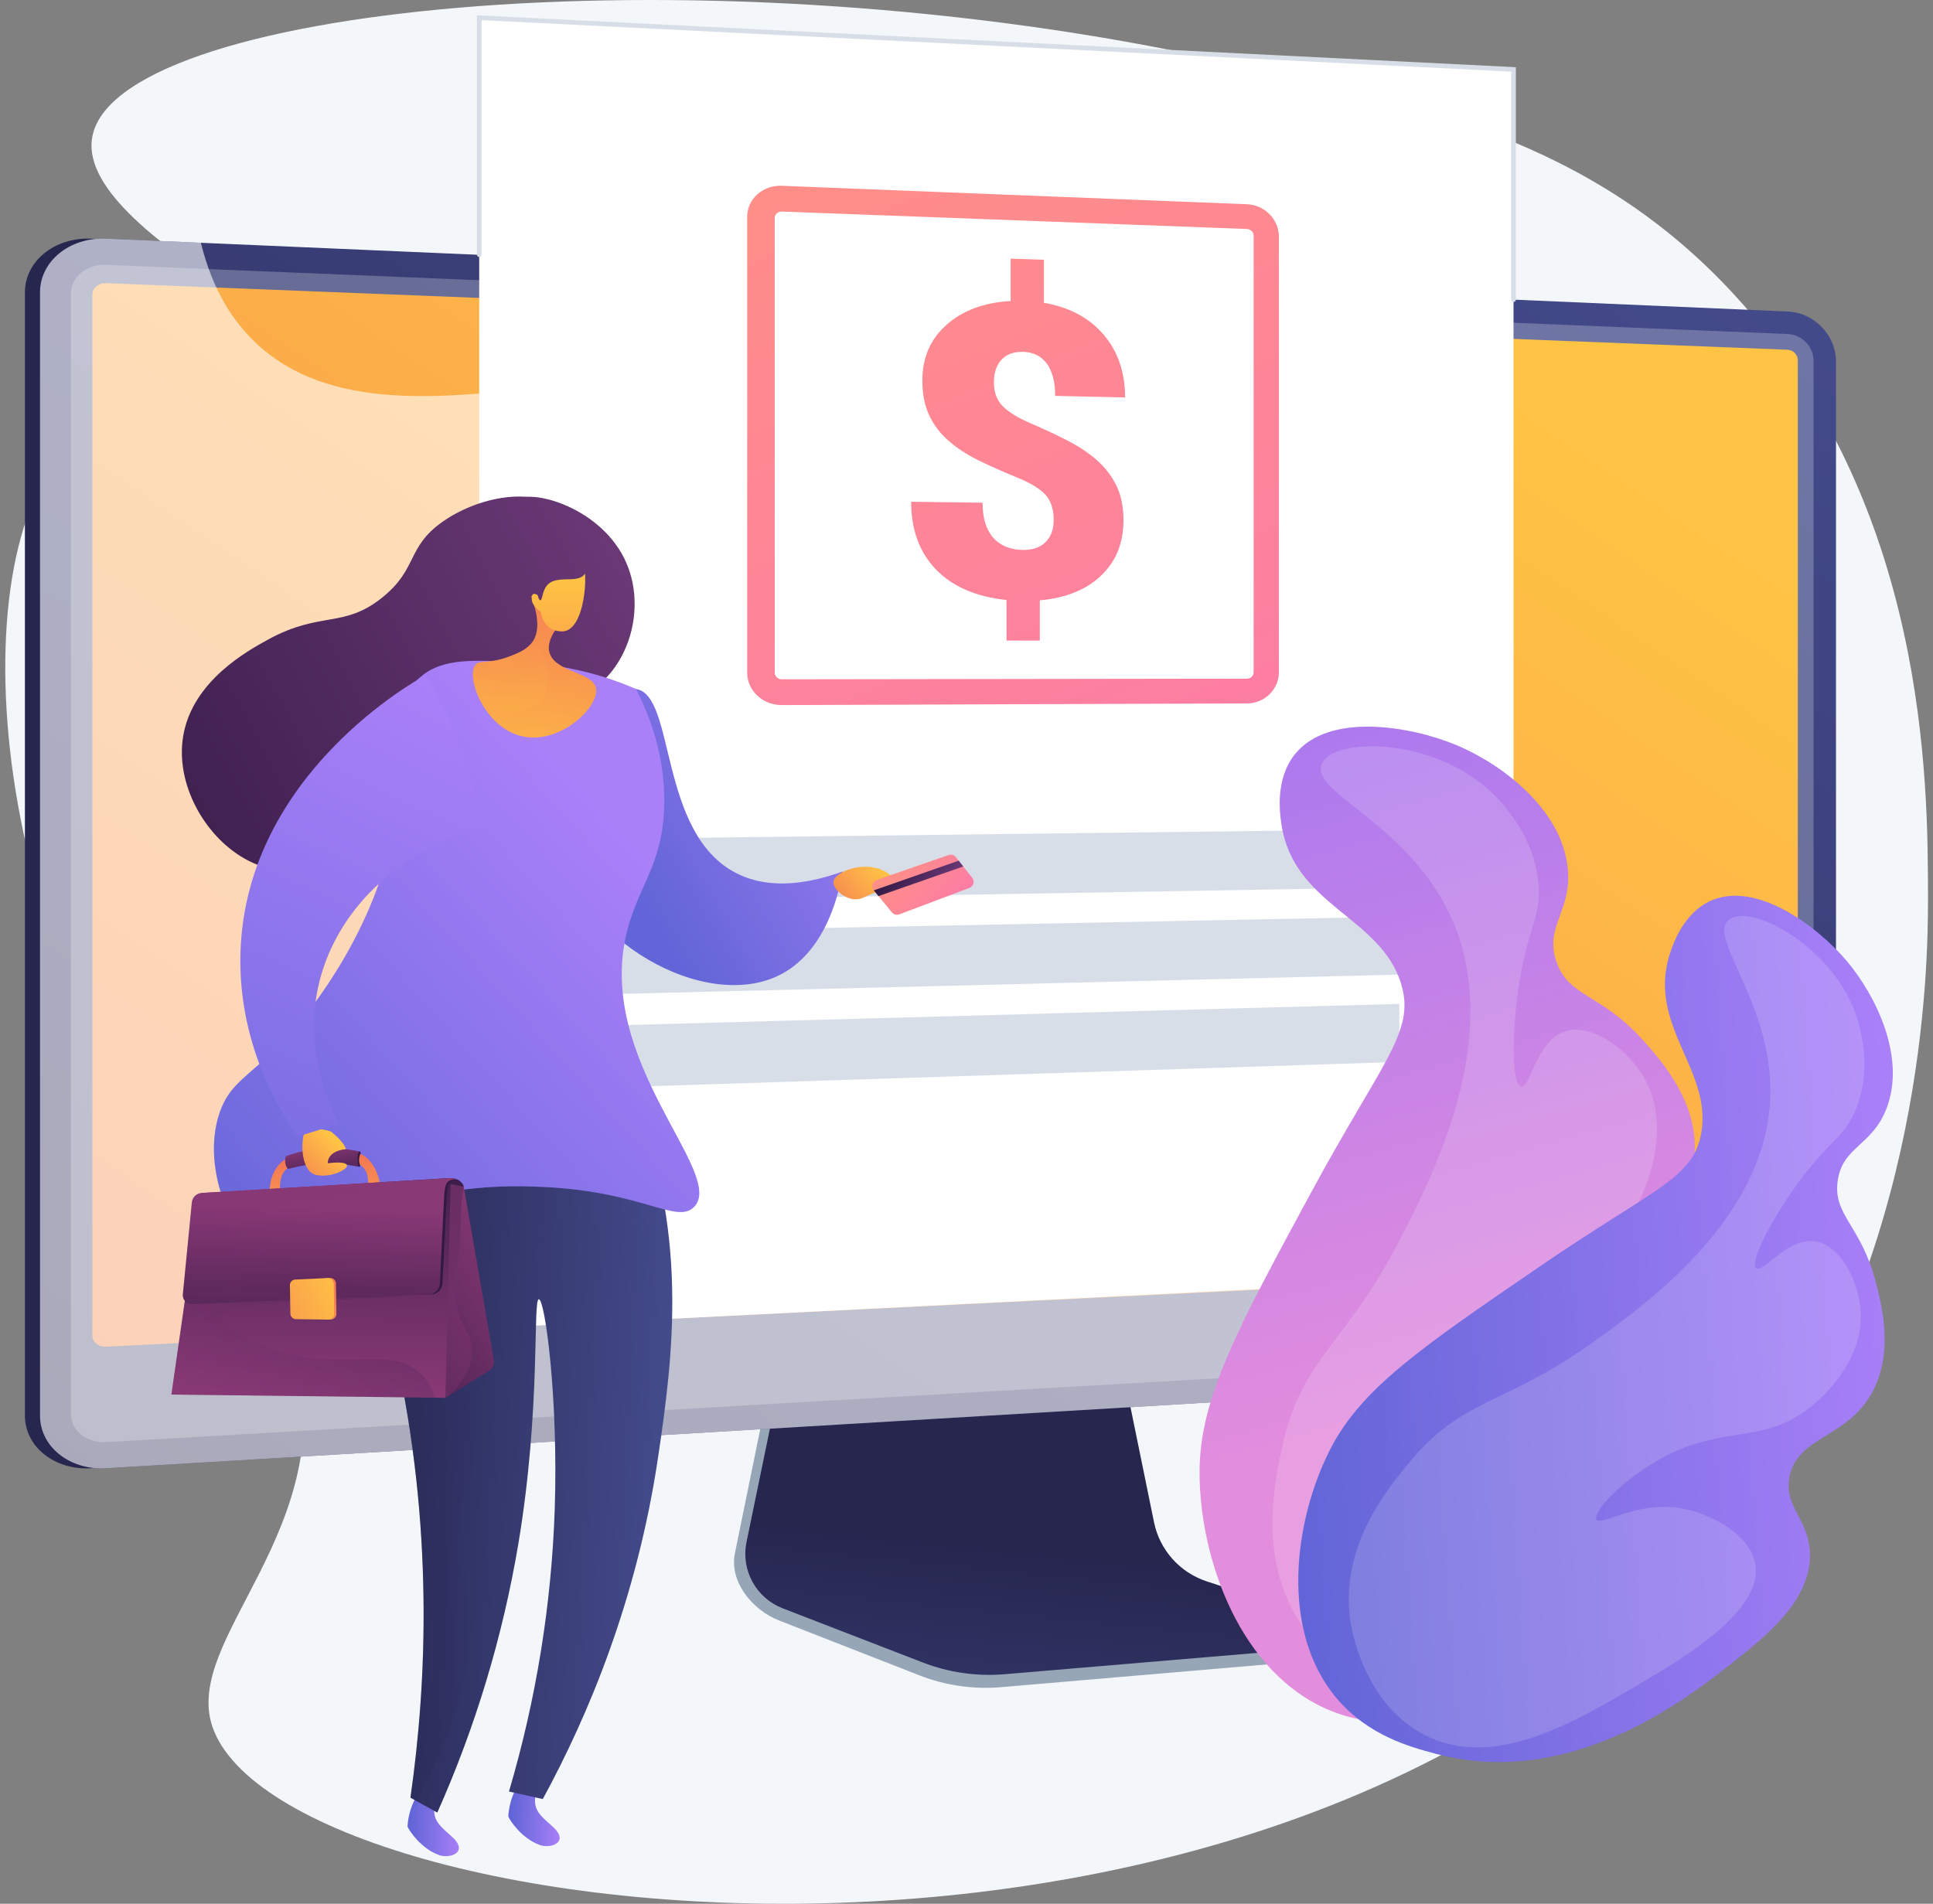
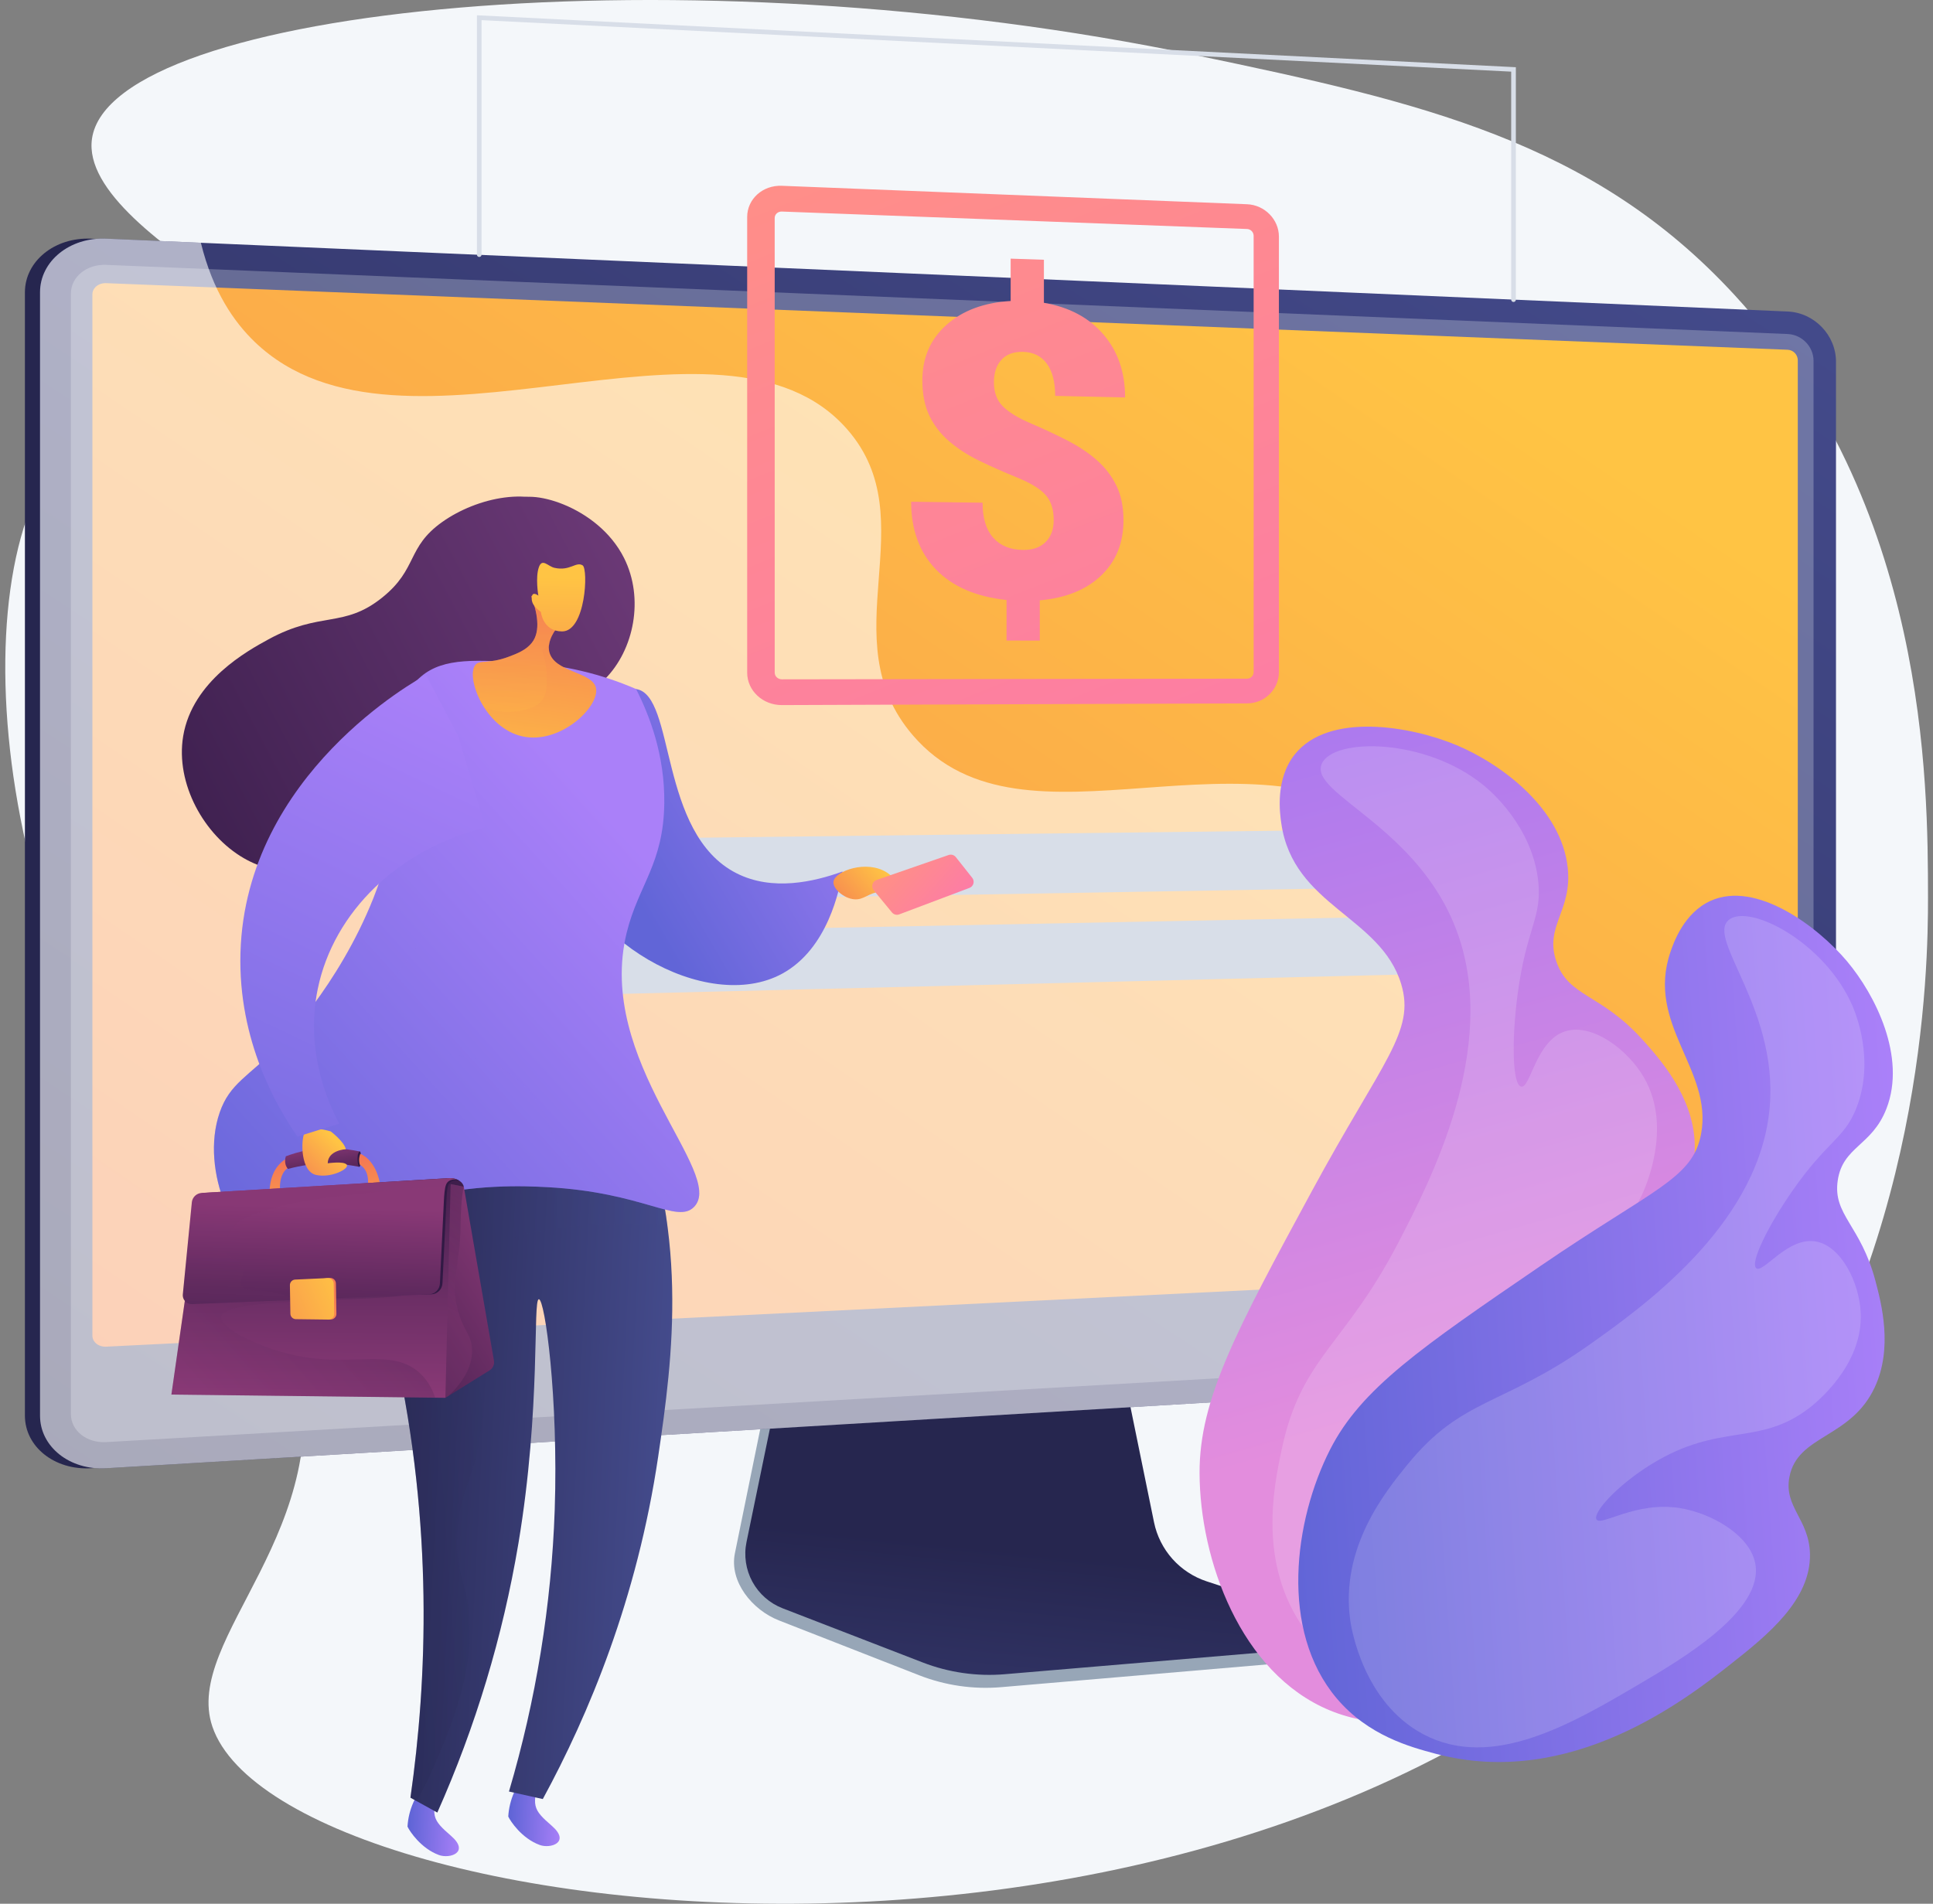
<svg xmlns="http://www.w3.org/2000/svg" width="134" height="132" viewBox="0 0 134 132" fill="none">
  <rect x="0" y="0" width="134" height="132" fill="#808080" stroke="none" />
  <path d="M6.377 9.617C5.35 16.73 27.919 25.351 26.399 28.851C25.239 31.521 13.201 25.075 6.004 29.896C-2.988 35.92 -1.346 63.481 11.801 80.607C15.755 85.757 19.058 87.76 20.522 93.585C23.664 106.091 12.622 113.531 14.723 119.718C19.712 134.407 92.894 142.913 121.414 103.476C133.436 86.852 133.659 67.027 133.654 62.227C133.645 54.249 133.623 35.015 120.253 20.466C110.413 9.76 98.379 7.067 82.98 3.845C47.597 -3.561 7.697 0.477 6.377 9.617Z" fill="#F4F7FA" />
  <path d="M83.421 110.463C82.5 110.155 81.677 109.608 81.035 108.88C80.393 108.151 79.955 107.265 79.766 106.313L77.048 92.864L53.804 93.688L50.945 107.7C50.544 109.662 52.148 111.631 53.995 112.353L63.72 116.158C65.526 116.865 67.472 117.147 69.405 116.982L89.955 115.223C90.248 115.197 90.523 115.07 90.733 114.864C90.943 114.658 91.075 114.386 91.107 114.094C91.177 113.488 91.598 112.808 91.025 112.618L83.421 110.463Z" fill="#97A6B7" />
  <path d="M83.651 109.646C82.735 109.345 81.915 108.808 81.273 108.088C80.632 107.368 80.192 106.491 79.999 105.547L77.285 92.268L54.606 93.084L51.75 106.92C51.556 107.858 51.701 108.835 52.16 109.676C52.618 110.517 53.36 111.168 54.254 111.514L63.969 115.271C65.776 115.969 67.718 116.248 69.648 116.085L90.179 114.349C90.47 114.324 90.744 114.2 90.953 113.996C91.163 113.793 91.296 113.523 91.33 113.233C91.364 112.943 91.297 112.65 91.139 112.404C90.982 112.158 90.745 111.974 90.467 111.883L83.651 109.646Z" fill="url(#paint0_linear_2187_4251)" />
  <path d="M6.309 101.802C3.789 101.953 1.727 100.317 1.727 98.156V20.27C1.727 18.108 3.789 16.44 6.309 16.549L122.878 21.599C124.729 21.68 126.227 23.24 126.227 25.078V91.32C126.227 93.158 124.729 94.743 122.878 94.853L6.309 101.802Z" fill="url(#paint1_linear_2187_4251)" />
  <path d="M7.357 101.802C4.837 101.953 2.775 100.317 2.775 98.156V20.27C2.775 18.108 4.837 16.44 7.357 16.549L123.925 21.599C125.776 21.68 127.275 23.24 127.275 25.078V91.32C127.275 93.158 125.776 94.743 123.925 94.853L7.357 101.802Z" fill="url(#paint2_linear_2187_4251)" />
  <g style="mix-blend-mode:multiply" opacity="0.3">
    <path d="M123.925 23.16L7.357 18.365C6.01 18.309 4.914 19.2 4.914 20.354V98.042C4.914 99.196 6.01 100.068 7.357 99.991L123.925 93.296C124.917 93.238 125.719 92.393 125.719 91.407V25.019C125.719 24.035 124.917 23.201 123.925 23.16Z" fill="#D8DEE8" />
  </g>
  <path d="M7.357 93.373C6.832 93.399 6.405 93.053 6.405 92.606V20.411C6.405 19.962 6.832 19.614 7.357 19.633L123.925 24.251C124.113 24.259 124.29 24.34 124.42 24.474C124.551 24.609 124.625 24.789 124.627 24.977V86.877C124.624 87.065 124.55 87.246 124.42 87.381C124.29 87.517 124.113 87.599 123.925 87.609L7.357 93.373Z" fill="url(#paint3_linear_2187_4251)" />
  <g style="mix-blend-mode:soft-light" opacity="0.6">
    <path d="M111.756 90.032C101.949 83.965 108.799 66.717 97.786 58.051C86.682 49.314 71.057 60.03 63.28 50.982C57.489 44.245 64.266 36.11 58.736 29.774C50.064 19.839 27.865 33.505 17.666 23.714C16.218 22.324 14.757 20.215 13.925 16.833L7.357 16.548C4.837 16.439 2.775 18.107 2.775 20.268V98.157C2.775 100.318 4.837 101.953 7.357 101.803L123.925 94.854C125.776 94.744 127.275 93.16 127.275 91.321V90.143C119.534 92.77 114.802 91.917 111.756 90.032Z" fill="white" />
  </g>
-   <path d="M104.921 84.567V4.811L33.22 1.228V88.576C33.22 89.464 32.905 90.322 32.33 90.998C31.755 91.674 30.959 92.124 30.083 92.267L101.069 88.682C102.113 88.613 103.092 88.149 103.807 87.385C104.523 86.621 104.92 85.614 104.921 84.567Z" fill="white" />
  <path d="M73.044 36.042C73.044 35.313 72.857 34.737 72.482 34.316C72.106 33.894 71.445 33.491 70.497 33.105C69.548 32.719 68.669 32.329 67.861 31.934C67.053 31.539 66.355 31.084 65.766 30.57C65.196 30.079 64.735 29.474 64.412 28.795C64.098 28.123 63.941 27.316 63.94 26.374C63.94 24.795 64.5 23.509 65.619 22.518C66.738 21.526 68.219 20.977 70.061 20.87V17.933L72.366 18.011V20.994C74.125 21.297 75.503 22.032 76.5 23.198C77.497 24.364 77.995 25.818 77.994 27.559L73.147 27.449C73.147 26.488 72.955 25.744 72.57 25.217C72.185 24.689 71.636 24.416 70.922 24.396C70.283 24.38 69.787 24.559 69.433 24.935C69.079 25.31 68.902 25.837 68.901 26.516C68.901 27.204 69.105 27.754 69.513 28.167C69.921 28.58 70.574 28.979 71.473 29.362C72.37 29.746 73.215 30.142 74.007 30.549C74.799 30.957 75.481 31.415 76.053 31.922C76.614 32.414 77.071 33.013 77.397 33.683C77.721 34.35 77.882 35.147 77.882 36.075C77.882 37.646 77.365 38.923 76.332 39.908C75.299 40.893 73.882 41.465 72.081 41.625V44.417L69.775 44.413V41.602C67.656 41.376 66.024 40.67 64.88 39.483C63.737 38.295 63.164 36.731 63.162 34.789L68.114 34.856C68.114 35.916 68.359 36.725 68.85 37.282C69.342 37.839 70.037 38.122 70.937 38.131C71.594 38.137 72.11 37.954 72.486 37.582C72.862 37.209 73.048 36.696 73.044 36.042Z" fill="url(#paint4_linear_2187_4251)" />
  <path d="M86.447 15.878C86.568 15.882 86.683 15.933 86.769 16.019C86.854 16.106 86.903 16.222 86.905 16.343V46.607C86.903 46.727 86.854 46.842 86.769 46.926C86.683 47.01 86.567 47.057 86.447 47.056L54.201 47.102C53.926 47.102 53.704 46.893 53.704 46.635V15.116C53.704 14.858 53.927 14.658 54.201 14.668L86.447 15.878ZM86.447 14.161L54.201 12.882C52.874 12.829 51.796 13.797 51.796 15.045V46.638C51.796 47.886 52.874 48.893 54.201 48.888L86.447 48.772C87.669 48.768 88.657 47.798 88.657 46.606V16.408C88.658 15.215 87.669 14.21 86.447 14.161Z" fill="url(#paint5_linear_2187_4251)" />
  <path d="M97.003 61.522L42.461 62.456V58.155L97.003 57.499V61.522Z" fill="#D8DEE8" />
  <path d="M97.003 67.575L42.461 68.927V64.627L97.003 63.553V67.575Z" fill="#D8DEE8" />
-   <path d="M97.003 73.629L42.461 75.399V71.099L97.003 69.606V73.629Z" fill="#D8DEE8" />
  <path d="M104.921 20.938C104.899 20.938 104.878 20.934 104.859 20.926C104.839 20.918 104.821 20.906 104.806 20.891C104.792 20.876 104.78 20.858 104.772 20.838C104.764 20.819 104.759 20.798 104.759 20.777V4.967L33.382 1.397V17.672C33.377 17.712 33.359 17.748 33.329 17.775C33.3 17.802 33.261 17.816 33.221 17.816C33.182 17.816 33.143 17.802 33.114 17.775C33.084 17.748 33.065 17.712 33.061 17.672V1.059L33.23 1.067L105.083 4.66V20.777C105.083 20.798 105.079 20.819 105.071 20.839C105.063 20.859 105.051 20.876 105.036 20.891C105.02 20.906 105.003 20.918 104.983 20.926C104.963 20.934 104.942 20.938 104.921 20.938Z" fill="#D8DEE8" />
  <path d="M36.076 123.493C35.742 123.983 35.498 124.53 35.359 125.107C35.292 125.385 35.25 125.669 35.234 125.954C35.389 126.285 36.171 127.465 37.409 127.922C38.175 128.206 39.565 127.739 38.258 126.6C36.951 125.461 36.769 125.206 37.568 122.954C37.774 122.374 37.766 122.149 37.679 122.092C37.475 121.957 36.704 122.773 36.076 123.493Z" fill="url(#paint6_linear_2187_4251)" />
  <path d="M29.091 124.191C28.756 124.681 28.513 125.227 28.374 125.804C28.307 126.082 28.265 126.366 28.249 126.651C28.403 126.983 29.186 128.162 30.424 128.619C31.19 128.903 32.581 128.436 31.273 127.297C29.965 126.158 29.784 125.903 30.583 123.651C30.789 123.071 30.78 122.846 30.694 122.789C30.49 122.655 29.72 123.47 29.091 124.191Z" fill="url(#paint7_linear_2187_4251)" />
  <path d="M26.601 75.714C26.013 78.658 25.426 81.603 24.838 84.547C25.874 87.578 26.736 90.666 27.42 93.795C30.044 105.805 29.617 116.508 28.453 124.645L30.316 125.678C32.968 119.722 34.857 113.455 35.936 107.026C37.517 97.559 36.918 90.096 37.355 90.085C37.775 90.074 38.716 96.92 38.454 104.692C38.225 111.309 37.159 117.87 35.282 124.218L37.628 124.74C40.811 118.887 44.167 110.855 45.626 101.001C46.639 94.157 47.868 85.061 43.602 75.489C43.175 74.532 41.647 72.391 41.364 71.864C36.065 72.691 31.899 74.887 26.601 75.714Z" fill="url(#paint8_linear_2187_4251)" />
  <path style="mix-blend-mode:multiply" opacity="0.25" d="M27.42 93.795C26.736 90.666 25.875 87.579 24.839 84.547C25.427 81.603 26.014 78.658 26.601 75.714C31.899 74.887 36.066 72.694 41.363 71.864C41.646 72.391 43.174 74.532 43.601 75.488C45.039 78.715 45.851 81.888 46.26 84.938C36.08 84.481 33.061 86.499 32.183 88.425C30.785 91.492 34.605 94.782 33 101.032C32.517 102.911 31.861 103.824 31.707 106.193C31.505 109.303 32.51 109.639 32.561 112.812C32.617 116.283 31.462 119.131 30.519 121.469C30.045 122.64 29.499 123.78 28.883 124.883L28.453 124.645C29.617 116.508 30.044 105.805 27.42 93.795Z" fill="url(#paint9_linear_2187_4251)" />
  <path d="M35.605 34.769C35.235 35.169 35.657 35.802 35.533 37.933C35.487 38.724 35.379 39.511 35.209 40.286C35.137 40.807 35.057 41.289 34.972 41.712C34.909 42.024 34.852 42.266 34.78 42.523C34.646 42.998 34.478 43.463 34.276 43.914C34.27 43.928 34.269 43.944 34.274 43.959C34.279 43.974 34.289 43.986 34.303 43.993L34.308 43.996C34.315 44 34.323 44.001 34.331 44.002C34.34 44.002 34.348 44.001 34.355 43.998C34.363 43.995 34.37 43.99 34.376 43.985C34.382 43.979 34.386 43.972 34.39 43.965C34.594 43.508 34.765 43.038 34.9 42.556C34.973 42.296 35.031 42.052 35.095 41.737C35.14 41.513 35.183 41.273 35.225 41.021C35.235 41.831 35.099 42.636 34.822 43.398C33.791 46.316 35.91 48.527 37.733 48.796C39.835 49.106 41.44 47.581 41.939 47.08C43.953 45.058 44.668 41.496 43.262 38.692C41.421 35.018 36.511 33.787 35.605 34.769Z" fill="url(#paint10_linear_2187_4251)" />
  <path d="M58.408 60.426C58.209 61.65 57.392 65.788 54.22 67.513C48.994 70.354 39.819 65.13 38.738 58.297C37.914 53.075 41.896 47.454 44.093 47.776C46.856 48.18 45.608 57.777 51.05 60.545C53.541 61.813 56.433 61.141 58.408 60.426Z" fill="url(#paint11_linear_2187_4251)" />
  <path d="M40.647 38.202C40.591 37.858 40.324 36.452 39.164 35.467C36.963 33.599 33.031 34.506 30.656 36.193C28.171 37.956 28.975 39.438 26.505 41.425C23.823 43.585 22.226 42.355 18.604 44.334C17.179 45.112 13.34 47.21 12.699 51.037C12.148 54.343 14.156 57.92 16.903 59.504C21.606 62.216 28.188 58.925 31.476 55.614C34.63 52.435 32.832 51.391 37.499 45.106C39.186 42.832 41.062 40.772 40.647 38.202Z" fill="url(#paint12_linear_2187_4251)" />
  <path d="M44.095 47.775C41.672 46.724 39.083 46.109 36.446 45.957C33.105 45.77 30.771 45.549 29.174 46.918C25.911 49.71 29.087 54.241 25.882 62.285C23.438 68.418 19.421 72.436 19.421 72.436C17.19 74.668 15.934 75.114 15.234 77.125C13.82 81.189 16.378 86.755 19.022 87.117C19.548 87.19 20.197 86.934 21.489 86.416C23.785 85.491 24.767 84.19 28.763 83.139C32.836 82.067 36.335 82.228 37.955 82.315C44.602 82.671 46.929 84.882 48.108 83.688C50.386 81.378 41.229 73.591 43.451 64.64C44.267 61.352 45.994 59.903 46.05 55.699C46.094 52.356 45.023 49.601 44.095 47.775Z" fill="url(#paint13_linear_2187_4251)" />
  <path d="M36.816 41.301C37.224 42.402 37.523 43.757 36.862 44.577C36.46 45.077 35.855 45.316 35.26 45.538C33.854 46.064 33.262 45.73 32.956 46.106C32.283 46.932 33.577 50.488 36.23 51.06C38.87 51.63 41.588 48.971 41.314 47.7C41.066 46.556 38.401 46.629 38.076 45.179C37.913 44.446 38.427 43.71 38.862 43.219L39.174 43.279L36.816 41.301Z" fill="url(#paint14_linear_2187_4251)" />
  <path style="mix-blend-mode:multiply" opacity="0.4" d="M32.958 46.104C33.264 45.728 33.857 46.062 35.263 45.536C35.858 45.314 36.461 45.075 36.864 44.575C37.524 43.755 37.224 42.4 36.819 41.299L39.18 43.276L38.868 43.217C38.523 43.606 38.133 44.153 38.067 44.727C37.887 44.822 37.721 44.943 37.574 45.084C37.785 45.689 37.894 46.325 37.899 46.967C37.902 47.632 37.904 48.126 37.574 48.558C37.214 49.029 36.669 49.153 36.194 49.258C35.136 49.495 34.194 49.282 33.582 49.067C32.824 47.893 32.581 46.568 32.958 46.104Z" fill="url(#paint15_linear_2187_4251)" />
  <path d="M37.492 42.426C37.492 42.426 37.626 43.774 38.961 43.781C40.606 43.79 40.789 39.449 40.389 39.2C39.925 38.913 39.519 39.617 38.439 39.372C37.984 39.268 37.591 38.685 37.361 39.314C37.099 40.031 37.32 41.3 37.32 41.3C37.32 41.3 36.929 40.98 36.87 41.365C36.791 41.873 37.172 42.19 37.492 42.426Z" fill="url(#paint16_linear_2187_4251)" />
-   <path d="M40.094 37.71C40.616 38.242 40.904 39.275 40.542 39.794C40.023 40.54 38.483 39.761 37.856 40.674C37.581 41.074 37.596 41.629 37.454 41.62C37.335 41.613 37.265 41.228 37.197 40.912C36.821 39.166 36.386 38.97 36.519 38.471C36.788 37.455 39.022 36.616 40.094 37.71Z" fill="url(#paint17_linear_2187_4251)" />
  <path d="M62.534 61.976C62.43 61.636 62.158 60.939 61.485 60.501C60.095 59.596 57.896 60.383 57.781 61.118C57.705 61.6 58.484 62.292 59.221 62.354C59.884 62.41 60.165 61.925 61.074 61.805C61.567 61.746 62.068 61.805 62.534 61.976Z" fill="url(#paint18_linear_2187_4251)" />
  <g style="mix-blend-mode:multiply" opacity="0.3">
    <path d="M39.179 79.972C37.684 78.229 38.008 76.654 35.998 74.948C32.071 71.616 26.82 74.219 25.616 72.101C24.233 69.67 30.842 65.688 30.472 60.715C30.329 58.788 29.165 57.072 27.42 55.556C27.266 57.865 26.747 60.136 25.882 62.284C23.438 68.416 19.421 72.435 19.421 72.435C17.19 74.668 15.934 75.113 15.234 77.124C13.82 81.188 16.378 86.754 19.022 87.116C19.548 87.189 20.197 86.933 21.489 86.415C23.785 85.49 24.767 84.189 28.763 83.138C32.836 82.066 36.335 82.227 37.955 82.314C44.602 82.671 46.929 84.882 48.108 83.687C48.358 83.433 48.47 83.113 48.474 82.733C43.144 82.961 40.546 81.565 39.179 79.972Z" fill="url(#paint19_linear_2187_4251)" />
  </g>
  <path d="M20.031 80.252C20.031 80.252 18.712 80.707 18.686 82.654C18.904 82.626 19.418 82.608 19.418 82.608C19.418 82.608 19.239 81.204 20.177 80.874C20.089 80.716 20.031 80.252 20.031 80.252Z" fill="url(#paint20_linear_2187_4251)" />
  <path d="M24.946 79.841C24.933 80.195 24.921 80.55 24.909 80.905C24.237 80.786 23.501 80.646 22.719 80.659C21.788 80.675 20.863 80.806 19.964 81.049C19.882 80.959 19.823 80.85 19.794 80.732C19.746 80.547 19.754 80.352 19.817 80.172C20.256 80.007 20.707 79.876 21.166 79.778C22.557 79.482 23.838 79.616 24.946 79.841Z" fill="url(#paint21_linear_2187_4251)" />
  <path d="M25.027 80.143C25.017 80.016 24.996 79.857 24.946 79.841C24.895 79.826 24.843 79.946 24.819 80.011C24.81 80.038 24.789 80.103 24.786 80.311C24.782 80.578 24.813 80.707 24.839 80.786C24.855 80.832 24.879 80.905 24.909 80.906C24.939 80.906 24.951 80.86 24.976 80.769C25.03 80.565 25.047 80.353 25.027 80.143Z" fill="url(#paint22_linear_2187_4251)" />
  <path d="M26.382 82.299C26.107 82.361 25.439 82.538 25.439 82.538C25.439 82.538 25.805 81.272 24.941 80.75C24.867 80.503 24.88 80.238 24.978 79.999C25.341 80.152 26.144 80.695 26.382 82.299Z" fill="url(#paint23_linear_2187_4251)" />
  <path d="M32.149 82.281C32.149 82.281 32.076 81.632 30.917 81.701C30.742 81.831 30.765 82.364 30.765 82.364L32.149 82.281Z" fill="url(#paint24_linear_2187_4251)" />
  <path d="M33.945 95.014L30.878 96.92L28.579 90.736L31.24 82.1L32.152 82.283L34.24 94.329C34.264 94.46 34.249 94.595 34.197 94.717C34.144 94.839 34.056 94.942 33.945 95.014Z" fill="url(#paint25_linear_2187_4251)" />
  <path style="mix-blend-mode:multiply" opacity="0.3" d="M28.577 90.736L31.237 82.1L32.149 82.283C31.973 83.041 31.939 84.261 31.93 84.94C31.89 87.828 31.233 88.671 31.695 90.656C32.079 92.307 32.712 92.497 32.726 93.622C32.74 94.848 32.003 95.919 31.103 96.78L30.874 96.921L28.577 90.736Z" fill="url(#paint26_linear_2187_4251)" />
  <path d="M31.237 82.1L13.822 83.143L11.882 96.695L30.876 96.92L31.237 82.1Z" fill="url(#paint27_linear_2187_4251)" />
  <g style="mix-blend-mode:multiply" opacity="0.2">
    <path d="M13.822 83.142L19.689 82.791C19.858 83.155 20.051 83.506 20.268 83.844C23.172 88.36 29.213 88.588 29.151 89.363C29.059 90.52 15.585 89.692 15.337 91.29C15.218 92.062 18.146 93.624 21.137 94.102C24.718 94.675 27.255 93.53 29.088 95.19C29.709 95.752 30.009 96.435 30.163 96.901L11.882 96.694L13.822 83.142Z" fill="url(#paint28_linear_2187_4251)" />
  </g>
  <path d="M30.917 81.701C31.114 81.69 31.387 81.651 31.695 81.79C31.757 81.817 31.815 81.85 31.871 81.887L31.734 81.852C31.509 81.806 31.209 81.902 31.107 82.108C30.982 82.359 30.965 82.925 30.952 83.206C30.912 84.005 30.673 88.973 30.673 88.973C30.666 89.174 30.583 89.366 30.441 89.509C30.298 89.653 30.107 89.737 29.905 89.745L13.657 89.963C13.534 89.969 13.412 89.939 13.305 89.877C13.2 89.814 13.116 89.722 13.063 89.612C13.01 89.501 12.991 89.378 13.008 89.257L13.477 83.327C13.502 83.162 13.582 83.011 13.705 82.898C13.828 82.785 13.986 82.719 14.152 82.708L30.917 81.701Z" fill="url(#paint29_linear_2187_4251)" />
  <path d="M30.744 81.712C30.94 81.701 31.171 81.662 31.434 81.709C31.517 81.72 31.596 81.744 31.671 81.78C31.671 81.78 31.114 81.695 30.93 82.118C30.818 82.376 30.788 82.936 30.774 83.216C30.735 84.015 30.496 88.983 30.496 88.983C30.489 89.185 30.406 89.377 30.263 89.52C30.121 89.663 29.93 89.747 29.728 89.756L13.326 90.422C13.203 90.429 13.081 90.399 12.974 90.337C12.869 90.274 12.784 90.182 12.732 90.072C12.679 89.961 12.66 89.838 12.677 89.717L13.302 83.338C13.326 83.172 13.406 83.019 13.53 82.906C13.653 82.792 13.812 82.725 13.979 82.715L30.744 81.712Z" fill="url(#paint30_linear_2187_4251)" />
  <path style="mix-blend-mode:multiply" opacity="0.1" d="M12.677 89.718L13.302 83.339C13.326 83.173 13.406 83.021 13.53 82.907C13.653 82.793 13.812 82.726 13.979 82.716L30.744 81.709C30.94 81.698 31.171 81.66 31.434 81.706C31.517 81.717 31.596 81.741 31.671 81.777C31.671 81.777 31.114 81.693 30.93 82.115C30.911 82.161 30.896 82.209 30.884 82.258C29.295 82.41 27.701 82.465 26.114 82.652C22.977 83.018 19.795 83.208 16.892 84.517C15.964 84.937 15.39 86.276 15.684 86.861C15.896 87.283 16.528 87.211 16.783 87.766C17.052 88.35 16.517 88.79 16.777 89.195C17.049 89.621 17.781 89.366 19.006 89.607C19.537 89.713 20.051 89.888 20.536 90.128L13.326 90.421C13.203 90.427 13.081 90.398 12.974 90.335C12.869 90.273 12.785 90.181 12.733 90.071C12.68 89.962 12.661 89.839 12.677 89.718Z" fill="url(#paint31_linear_2187_4251)" />
  <path d="M20.632 91.167L22.71 91.483L22.928 91.486C22.98 91.487 23.032 91.477 23.081 91.457C23.129 91.437 23.172 91.407 23.209 91.37C23.246 91.333 23.275 91.289 23.294 91.24C23.313 91.192 23.323 91.14 23.321 91.088L23.286 88.992C23.285 88.939 23.274 88.888 23.253 88.84C23.233 88.792 23.202 88.749 23.164 88.713C23.127 88.677 23.082 88.649 23.033 88.631C22.984 88.613 22.932 88.605 22.88 88.607L22.662 88.617L20.613 88.974C20.416 88.984 20.247 88.9 20.247 89.108L20.28 91.076C20.285 91.282 20.435 91.164 20.632 91.167Z" fill="url(#paint32_linear_2187_4251)" />
  <path d="M20.494 91.466L22.777 91.495C22.829 91.495 22.881 91.486 22.929 91.466C22.977 91.446 23.021 91.416 23.058 91.379C23.095 91.342 23.123 91.298 23.143 91.249C23.162 91.201 23.171 91.149 23.17 91.097L23.135 89.001C23.134 88.948 23.123 88.897 23.102 88.849C23.081 88.801 23.051 88.758 23.013 88.722C22.975 88.686 22.93 88.658 22.881 88.64C22.832 88.622 22.78 88.613 22.728 88.616L20.448 88.722C20.35 88.73 20.259 88.775 20.194 88.849C20.129 88.922 20.094 89.018 20.097 89.116L20.13 91.084C20.13 91.182 20.168 91.276 20.236 91.347C20.303 91.418 20.396 91.461 20.494 91.466Z" fill="url(#paint33_linear_2187_4251)" />
  <path d="M22.931 78.45C22.931 78.45 23.856 79.151 23.974 79.682C23.974 79.682 22.732 79.74 22.719 80.66C22.719 80.66 23.845 80.489 24.038 80.759C24.231 81.029 22.969 81.702 21.911 81.467C20.853 81.231 20.848 79.171 21.096 78.56C21.344 77.949 22.931 78.45 22.931 78.45Z" fill="url(#paint34_linear_2187_4251)" />
  <path d="M31.764 51.029C31.019 49.619 30.275 48.209 29.531 46.8C28.946 47.109 17.041 53.653 16.67 66.04C16.484 72.252 19.29 76.89 20.62 78.809L23.514 77.908C22.819 76.599 21.124 72.971 22.026 68.575C23.13 63.194 27.679 58.842 33.651 57.377C33.021 55.261 32.392 53.145 31.764 51.029Z" fill="url(#paint35_linear_2187_4251)" />
  <path d="M60.565 61.724L61.833 63.266C61.892 63.338 61.973 63.389 62.063 63.414C62.153 63.438 62.249 63.433 62.336 63.4L67.204 61.564C67.271 61.539 67.33 61.499 67.378 61.447C67.425 61.395 67.46 61.332 67.479 61.264C67.498 61.196 67.5 61.124 67.486 61.055C67.472 60.986 67.442 60.921 67.398 60.865L66.26 59.429C66.203 59.356 66.123 59.303 66.034 59.277C65.945 59.251 65.849 59.253 65.761 59.283L60.764 61.015C60.696 61.039 60.635 61.079 60.585 61.131C60.535 61.184 60.499 61.248 60.48 61.318C60.46 61.387 60.458 61.461 60.472 61.531C60.487 61.602 60.519 61.668 60.565 61.724Z" fill="url(#paint36_linear_2187_4251)" />
-   <path d="M60.9 62.132L66.775 60.078L66.458 59.678L60.573 61.734L60.9 62.132Z" fill="url(#paint37_linear_2187_4251)" />
  <path d="M100.678 118.89C98.772 119.301 95.564 119.998 92.165 118.583C85.983 116.011 83.177 108.135 83.156 102.141C83.138 96.992 85.74 92.189 90.944 82.582C95.845 73.534 98.127 71.535 97.134 68.234C95.719 63.528 89.65 62.83 88.823 57.092C88.723 56.406 88.382 54.039 89.753 52.313C92.099 49.357 97.816 50.345 100.97 51.666C104.013 52.941 108.244 56.021 108.679 60.179C108.994 63.191 107.049 64.209 107.891 66.671C108.738 69.148 110.963 68.864 113.87 72.095C115.032 73.386 117.364 75.977 117.483 79.261C117.635 83.507 113.949 85.068 114.849 88.167C115.5 90.406 117.638 90.324 118.883 92.642C120.524 95.692 118.818 99.553 117.355 102.748C115.632 106.508 110.986 116.656 100.678 118.89Z" fill="url(#paint38_linear_2187_4251)" />
  <g style="mix-blend-mode:screen" opacity="0.16">
    <path d="M91.633 52.945C90.682 55.05 98.4 57.279 101.049 64.725C103.899 72.737 99.143 81.903 96.945 86.138C93.194 93.365 90.198 94.1 88.844 100.525C88.308 103.068 87.192 108.366 90.375 112.89C90.671 113.31 94.037 117.946 99.201 118.006C105.059 118.074 108.772 112.202 111.973 107.143C113.908 104.086 117.771 97.979 115.533 95.144C114.165 93.412 110.832 93.3 108.585 94.035C105.377 95.085 103.943 98.001 103.395 97.663C102.9 97.358 103.589 94.698 105.157 92.095C108.293 86.889 111.743 87.232 113.797 82.905C114.046 82.38 115.958 78.196 113.98 74.741C112.838 72.748 110.373 70.947 108.541 71.497C106.468 72.118 106.1 75.478 105.451 75.341C104.83 75.21 104.79 72.058 105.205 68.936C105.815 64.349 106.898 63.651 106.637 61.135C106.237 57.296 103.281 54.803 102.85 54.453C98.822 51.151 92.447 51.145 91.633 52.945Z" fill="white" />
  </g>
  <path d="M99.513 121.597C97.778 121.133 94.858 120.353 92.667 117.763C88.685 113.054 89.701 105.422 92.207 100.503C94.358 96.278 98.512 93.438 106.817 87.759C114.639 82.41 117.35 81.733 117.926 78.611C118.747 74.161 114.07 71.035 115.806 65.987C116.014 65.381 116.73 63.3 118.58 62.462C121.745 61.029 126.012 64.244 128.041 66.653C129.997 68.978 132.166 73.282 130.773 76.87C129.766 79.47 127.741 79.485 127.395 81.857C127.047 84.242 128.989 84.945 130.011 88.816C130.419 90.363 131.239 93.466 129.954 96.206C128.292 99.749 124.616 99.476 124.05 102.394C123.638 104.502 125.426 105.333 125.471 107.756C125.531 110.946 122.509 113.391 119.966 115.392C116.973 117.748 108.897 124.106 99.513 121.597Z" fill="url(#paint39_linear_2187_4251)" />
  <g style="mix-blend-mode:screen" opacity="0.16">
    <path d="M119.856 63.773C118.191 65.097 123.576 70.17 122.612 77.385C121.575 85.147 113.821 90.654 110.238 93.198C104.125 97.539 101.362 96.88 97.549 101.573C96.039 103.431 92.897 107.301 93.601 112.346C93.666 112.815 94.473 118.03 98.677 120.252C103.446 122.772 108.96 119.525 113.711 116.728C116.582 115.037 122.315 111.661 121.677 108.398C121.285 106.402 118.601 104.909 116.451 104.565C113.383 104.075 110.98 105.86 110.673 105.352C110.398 104.894 112.08 103.006 114.459 101.534C119.219 98.588 121.901 100.321 125.404 97.641C125.829 97.316 129.157 94.693 128.989 91.03C128.893 88.917 127.631 86.404 125.899 86.083C123.94 85.72 122.224 88.319 121.749 87.934C121.295 87.568 122.589 84.966 124.243 82.584C126.673 79.083 127.856 78.968 128.7 76.796C129.987 73.483 128.615 70.197 128.41 69.727C126.498 65.328 121.279 62.641 119.856 63.773Z" fill="white" />
  </g>
  <defs>
    <linearGradient id="paint0_linear_2187_4251" x1="68.881" y1="135.676" x2="71.78" y2="107.658" gradientUnits="userSpaceOnUse">
      <stop stop-color="#444B8C" />
      <stop offset="1" stop-color="#26264F" />
    </linearGradient>
    <linearGradient id="paint1_linear_2187_4251" x1="48.768" y1="57.503" x2="18.175" y2="61.045" gradientUnits="userSpaceOnUse">
      <stop stop-color="#444B8C" />
      <stop offset="0.39" stop-color="#383C74" />
      <stop offset="1" stop-color="#26264F" />
    </linearGradient>
    <linearGradient id="paint2_linear_2187_4251" x1="100.835" y1="1.321" x2="18.717" y2="126.27" gradientUnits="userSpaceOnUse">
      <stop stop-color="#444B8C" />
      <stop offset="1" stop-color="#26264F" />
    </linearGradient>
    <linearGradient id="paint3_linear_2187_4251" x1="90.325" y1="17.266" x2="-5.641" y2="157.995" gradientUnits="userSpaceOnUse">
      <stop stop-color="#FFC444" />
      <stop offset="1" stop-color="#F36F56" />
    </linearGradient>
    <linearGradient id="paint4_linear_2187_4251" x1="60.202" y1="5.488" x2="93.991" y2="89.267" gradientUnits="userSpaceOnUse">
      <stop stop-color="#FF9085" />
      <stop offset="1" stop-color="#FB6FBB" />
    </linearGradient>
    <linearGradient id="paint5_linear_2187_4251" x1="59.375" y1="4.617" x2="93.946" y2="90.334" gradientUnits="userSpaceOnUse">
      <stop stop-color="#FF9085" />
      <stop offset="1" stop-color="#FB6FBB" />
    </linearGradient>
    <linearGradient id="paint6_linear_2187_4251" x1="39.087" y1="125.358" x2="35.453" y2="125.176" gradientUnits="userSpaceOnUse">
      <stop stop-color="#AA80F9" />
      <stop offset="1" stop-color="#6165D7" />
    </linearGradient>
    <linearGradient id="paint7_linear_2187_4251" x1="32.095" y1="126.068" x2="28.461" y2="125.886" gradientUnits="userSpaceOnUse">
      <stop stop-color="#AA80F9" />
      <stop offset="1" stop-color="#6165D7" />
    </linearGradient>
    <linearGradient id="paint8_linear_2187_4251" x1="46.337" y1="99.522" x2="24.242" y2="98.417" gradientUnits="userSpaceOnUse">
      <stop stop-color="#444B8C" />
      <stop offset="1" stop-color="#26264F" />
    </linearGradient>
    <linearGradient id="paint9_linear_2187_4251" x1="47.147" y1="97.86" x2="25.804" y2="99.354" gradientUnits="userSpaceOnUse">
      <stop stop-color="#444B8C" />
      <stop offset="1" stop-color="#26264F" />
    </linearGradient>
    <linearGradient id="paint10_linear_2187_4251" x1="2.246" y1="60.337" x2="43.732" y2="38.474" gradientUnits="userSpaceOnUse">
      <stop stop-color="#311944" />
      <stop offset="1" stop-color="#6B3976" />
    </linearGradient>
    <linearGradient id="paint11_linear_2187_4251" x1="62.796" y1="49.338" x2="43.215" y2="60.781" gradientUnits="userSpaceOnUse">
      <stop stop-color="#AA80F9" />
      <stop offset="1" stop-color="#6165D7" />
    </linearGradient>
    <linearGradient id="paint12_linear_2187_4251" x1="2.719" y1="61.234" x2="44.206" y2="39.371" gradientUnits="userSpaceOnUse">
      <stop stop-color="#311944" />
      <stop offset="1" stop-color="#6B3976" />
    </linearGradient>
    <linearGradient id="paint13_linear_2187_4251" x1="44.953" y1="59.592" x2="12.989" y2="88.512" gradientUnits="userSpaceOnUse">
      <stop stop-color="#AA80F9" />
      <stop offset="1" stop-color="#6165D7" />
    </linearGradient>
    <linearGradient id="paint14_linear_2187_4251" x1="36.238" y1="55.498" x2="38.486" y2="37.931" gradientUnits="userSpaceOnUse">
      <stop stop-color="#FFC444" />
      <stop offset="1" stop-color="#F36F56" />
    </linearGradient>
    <linearGradient id="paint15_linear_2187_4251" x1="36.26" y1="52.48" x2="35.718" y2="38.045" gradientUnits="userSpaceOnUse">
      <stop stop-color="#FFC444" />
      <stop offset="1" stop-color="#F36F56" />
    </linearGradient>
    <linearGradient id="paint16_linear_2187_4251" x1="38.48" y1="40.029" x2="38.288" y2="54.983" gradientUnits="userSpaceOnUse">
      <stop stop-color="#FFC444" />
      <stop offset="1" stop-color="#F36F56" />
    </linearGradient>
    <linearGradient id="paint17_linear_2187_4251" x1="1.333" y1="58.605" x2="42.819" y2="36.742" gradientUnits="userSpaceOnUse">
      <stop stop-color="#311944" />
      <stop offset="1" stop-color="#6B3976" />
    </linearGradient>
    <linearGradient id="paint18_linear_2187_4251" x1="61.386" y1="60.352" x2="57.178" y2="64.158" gradientUnits="userSpaceOnUse">
      <stop stop-color="#FFC444" />
      <stop offset="1" stop-color="#F36F56" />
    </linearGradient>
    <linearGradient id="paint19_linear_2187_4251" x1="46.707" y1="61.532" x2="14.743" y2="90.451" gradientUnits="userSpaceOnUse">
      <stop stop-color="#AA80F9" />
      <stop offset="1" stop-color="#6165D7" />
    </linearGradient>
    <linearGradient id="paint20_linear_2187_4251" x1="19.955" y1="87.042" x2="19.044" y2="79.905" gradientUnits="userSpaceOnUse">
      <stop stop-color="#FFC444" />
      <stop offset="1" stop-color="#F36F56" />
    </linearGradient>
    <linearGradient id="paint21_linear_2187_4251" x1="22.753" y1="84.45" x2="22.101" y2="79.343" gradientUnits="userSpaceOnUse">
      <stop offset="0.1" stop-color="#311944" />
      <stop offset="0.27" stop-color="#371B47" />
      <stop offset="0.48" stop-color="#462150" />
      <stop offset="0.72" stop-color="#612A5F" />
      <stop offset="0.97" stop-color="#853774" />
      <stop offset="1" stop-color="#893976" />
    </linearGradient>
    <linearGradient id="paint22_linear_2187_4251" x1="24.694" y1="80.634" x2="20.947" y2="82.942" gradientUnits="userSpaceOnUse">
      <stop offset="0.1" stop-color="#311944" />
      <stop offset="0.27" stop-color="#371B47" />
      <stop offset="0.48" stop-color="#462150" />
      <stop offset="0.72" stop-color="#612A5F" />
      <stop offset="0.97" stop-color="#853774" />
      <stop offset="1" stop-color="#893976" />
    </linearGradient>
    <linearGradient id="paint23_linear_2187_4251" x1="26.283" y1="87.536" x2="25.245" y2="79.401" gradientUnits="userSpaceOnUse">
      <stop stop-color="#FFC444" />
      <stop offset="1" stop-color="#F36F56" />
    </linearGradient>
    <linearGradient id="paint24_linear_2187_4251" x1="31.15" y1="86.61" x2="32.116" y2="66.926" gradientUnits="userSpaceOnUse">
      <stop offset="0.1" stop-color="#311944" />
      <stop offset="0.69" stop-color="#6D2F66" />
      <stop offset="1" stop-color="#893976" />
    </linearGradient>
    <linearGradient id="paint25_linear_2187_4251" x1="22.085" y1="95.404" x2="36.082" y2="86.471" gradientUnits="userSpaceOnUse">
      <stop stop-color="#311944" />
      <stop offset="1" stop-color="#893976" />
    </linearGradient>
    <linearGradient id="paint26_linear_2187_4251" x1="34.455" y1="83.501" x2="30.584" y2="90.977" gradientUnits="userSpaceOnUse">
      <stop stop-color="#311944" />
      <stop offset="1" stop-color="#893976" />
    </linearGradient>
    <linearGradient id="paint27_linear_2187_4251" x1="21.642" y1="75.604" x2="21.337" y2="96.679" gradientUnits="userSpaceOnUse">
      <stop offset="0.1" stop-color="#311944" />
      <stop offset="0.69" stop-color="#6D2F66" />
      <stop offset="1" stop-color="#893976" />
    </linearGradient>
    <linearGradient id="paint28_linear_2187_4251" x1="25.713" y1="86.888" x2="13.271" y2="97.721" gradientUnits="userSpaceOnUse">
      <stop stop-color="#311944" />
      <stop offset="1" stop-color="#893976" />
    </linearGradient>
    <linearGradient id="paint29_linear_2187_4251" x1="29.085" y1="85.946" x2="23.471" y2="86.065" gradientUnits="userSpaceOnUse">
      <stop offset="0.1" stop-color="#311944" />
      <stop offset="0.69" stop-color="#6D2F66" />
      <stop offset="1" stop-color="#893976" />
    </linearGradient>
    <linearGradient id="paint30_linear_2187_4251" x1="21.555" y1="103.191" x2="22.119" y2="83.668" gradientUnits="userSpaceOnUse">
      <stop offset="0.1" stop-color="#311944" />
      <stop offset="0.27" stop-color="#371B47" />
      <stop offset="0.48" stop-color="#462150" />
      <stop offset="0.72" stop-color="#612A5F" />
      <stop offset="0.97" stop-color="#853774" />
      <stop offset="1" stop-color="#893976" />
    </linearGradient>
    <linearGradient id="paint31_linear_2187_4251" x1="20.979" y1="107.838" x2="22.309" y2="80.755" gradientUnits="userSpaceOnUse">
      <stop stop-color="#311944" />
      <stop offset="1" stop-color="#893976" />
    </linearGradient>
    <linearGradient id="paint32_linear_2187_4251" x1="15.571" y1="94.04" x2="24.871" y2="88.446" gradientUnits="userSpaceOnUse">
      <stop stop-color="#FFC444" />
      <stop offset="1" stop-color="#F36F56" />
    </linearGradient>
    <linearGradient id="paint33_linear_2187_4251" x1="23.95" y1="89.275" x2="14.271" y2="93.408" gradientUnits="userSpaceOnUse">
      <stop stop-color="#FFC444" />
      <stop offset="1" stop-color="#F36F56" />
    </linearGradient>
    <linearGradient id="paint34_linear_2187_4251" x1="23.258" y1="79.082" x2="19.768" y2="82.642" gradientUnits="userSpaceOnUse">
      <stop stop-color="#FFC444" />
      <stop offset="1" stop-color="#F36F56" />
    </linearGradient>
    <linearGradient id="paint35_linear_2187_4251" x1="31.085" y1="47.357" x2="8.146" y2="95.623" gradientUnits="userSpaceOnUse">
      <stop stop-color="#AA80F9" />
      <stop offset="1" stop-color="#6165D7" />
    </linearGradient>
    <linearGradient id="paint36_linear_2187_4251" x1="62.089" y1="59.575" x2="68.472" y2="65.35" gradientUnits="userSpaceOnUse">
      <stop stop-color="#FF9085" />
      <stop offset="1" stop-color="#FB6FBB" />
    </linearGradient>
    <linearGradient id="paint37_linear_2187_4251" x1="62.384" y1="59.733" x2="64.97" y2="62.073" gradientUnits="userSpaceOnUse">
      <stop stop-color="#311944" />
      <stop offset="1" stop-color="#6B3976" />
    </linearGradient>
    <linearGradient id="paint38_linear_2187_4251" x1="102.041" y1="97.335" x2="83.515" y2="31.961" gradientUnits="userSpaceOnUse">
      <stop stop-color="#E38DDD" />
      <stop offset="1" stop-color="#9571F6" />
    </linearGradient>
    <linearGradient id="paint39_linear_2187_4251" x1="132.262" y1="90.838" x2="88.551" y2="93.898" gradientUnits="userSpaceOnUse">
      <stop stop-color="#AA80F9" />
      <stop offset="1" stop-color="#6165D7" />
    </linearGradient>
  </defs>
</svg>